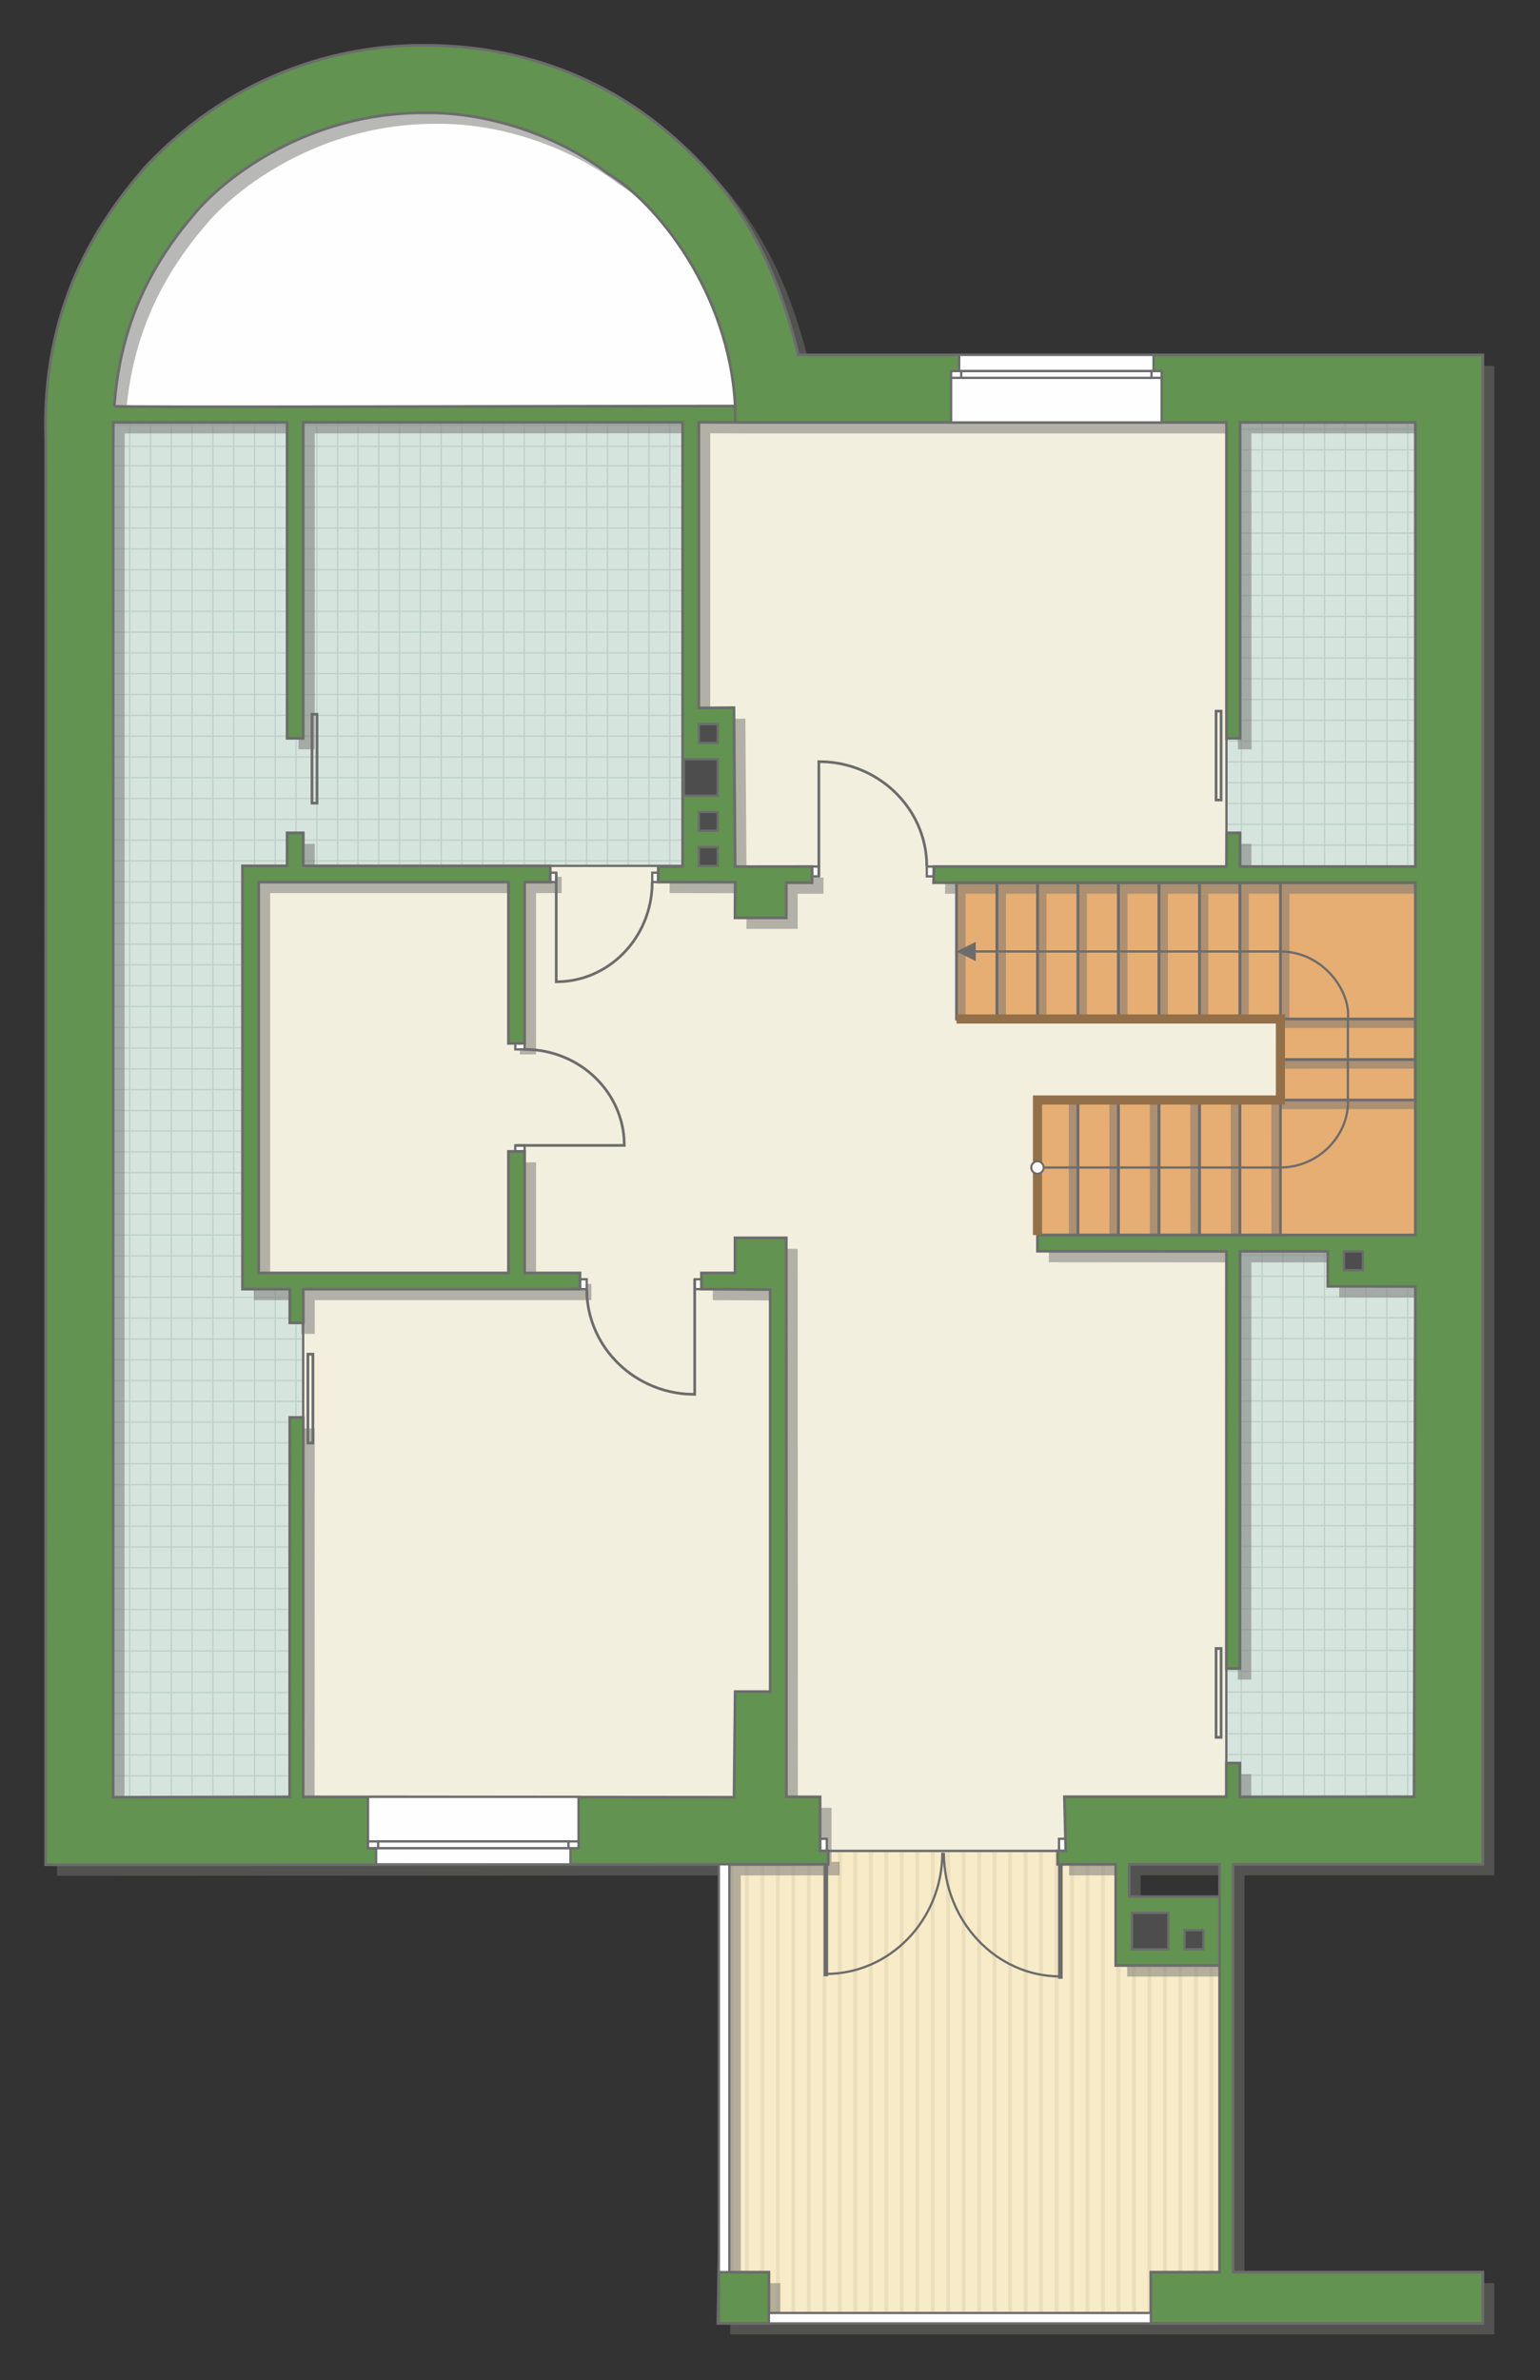
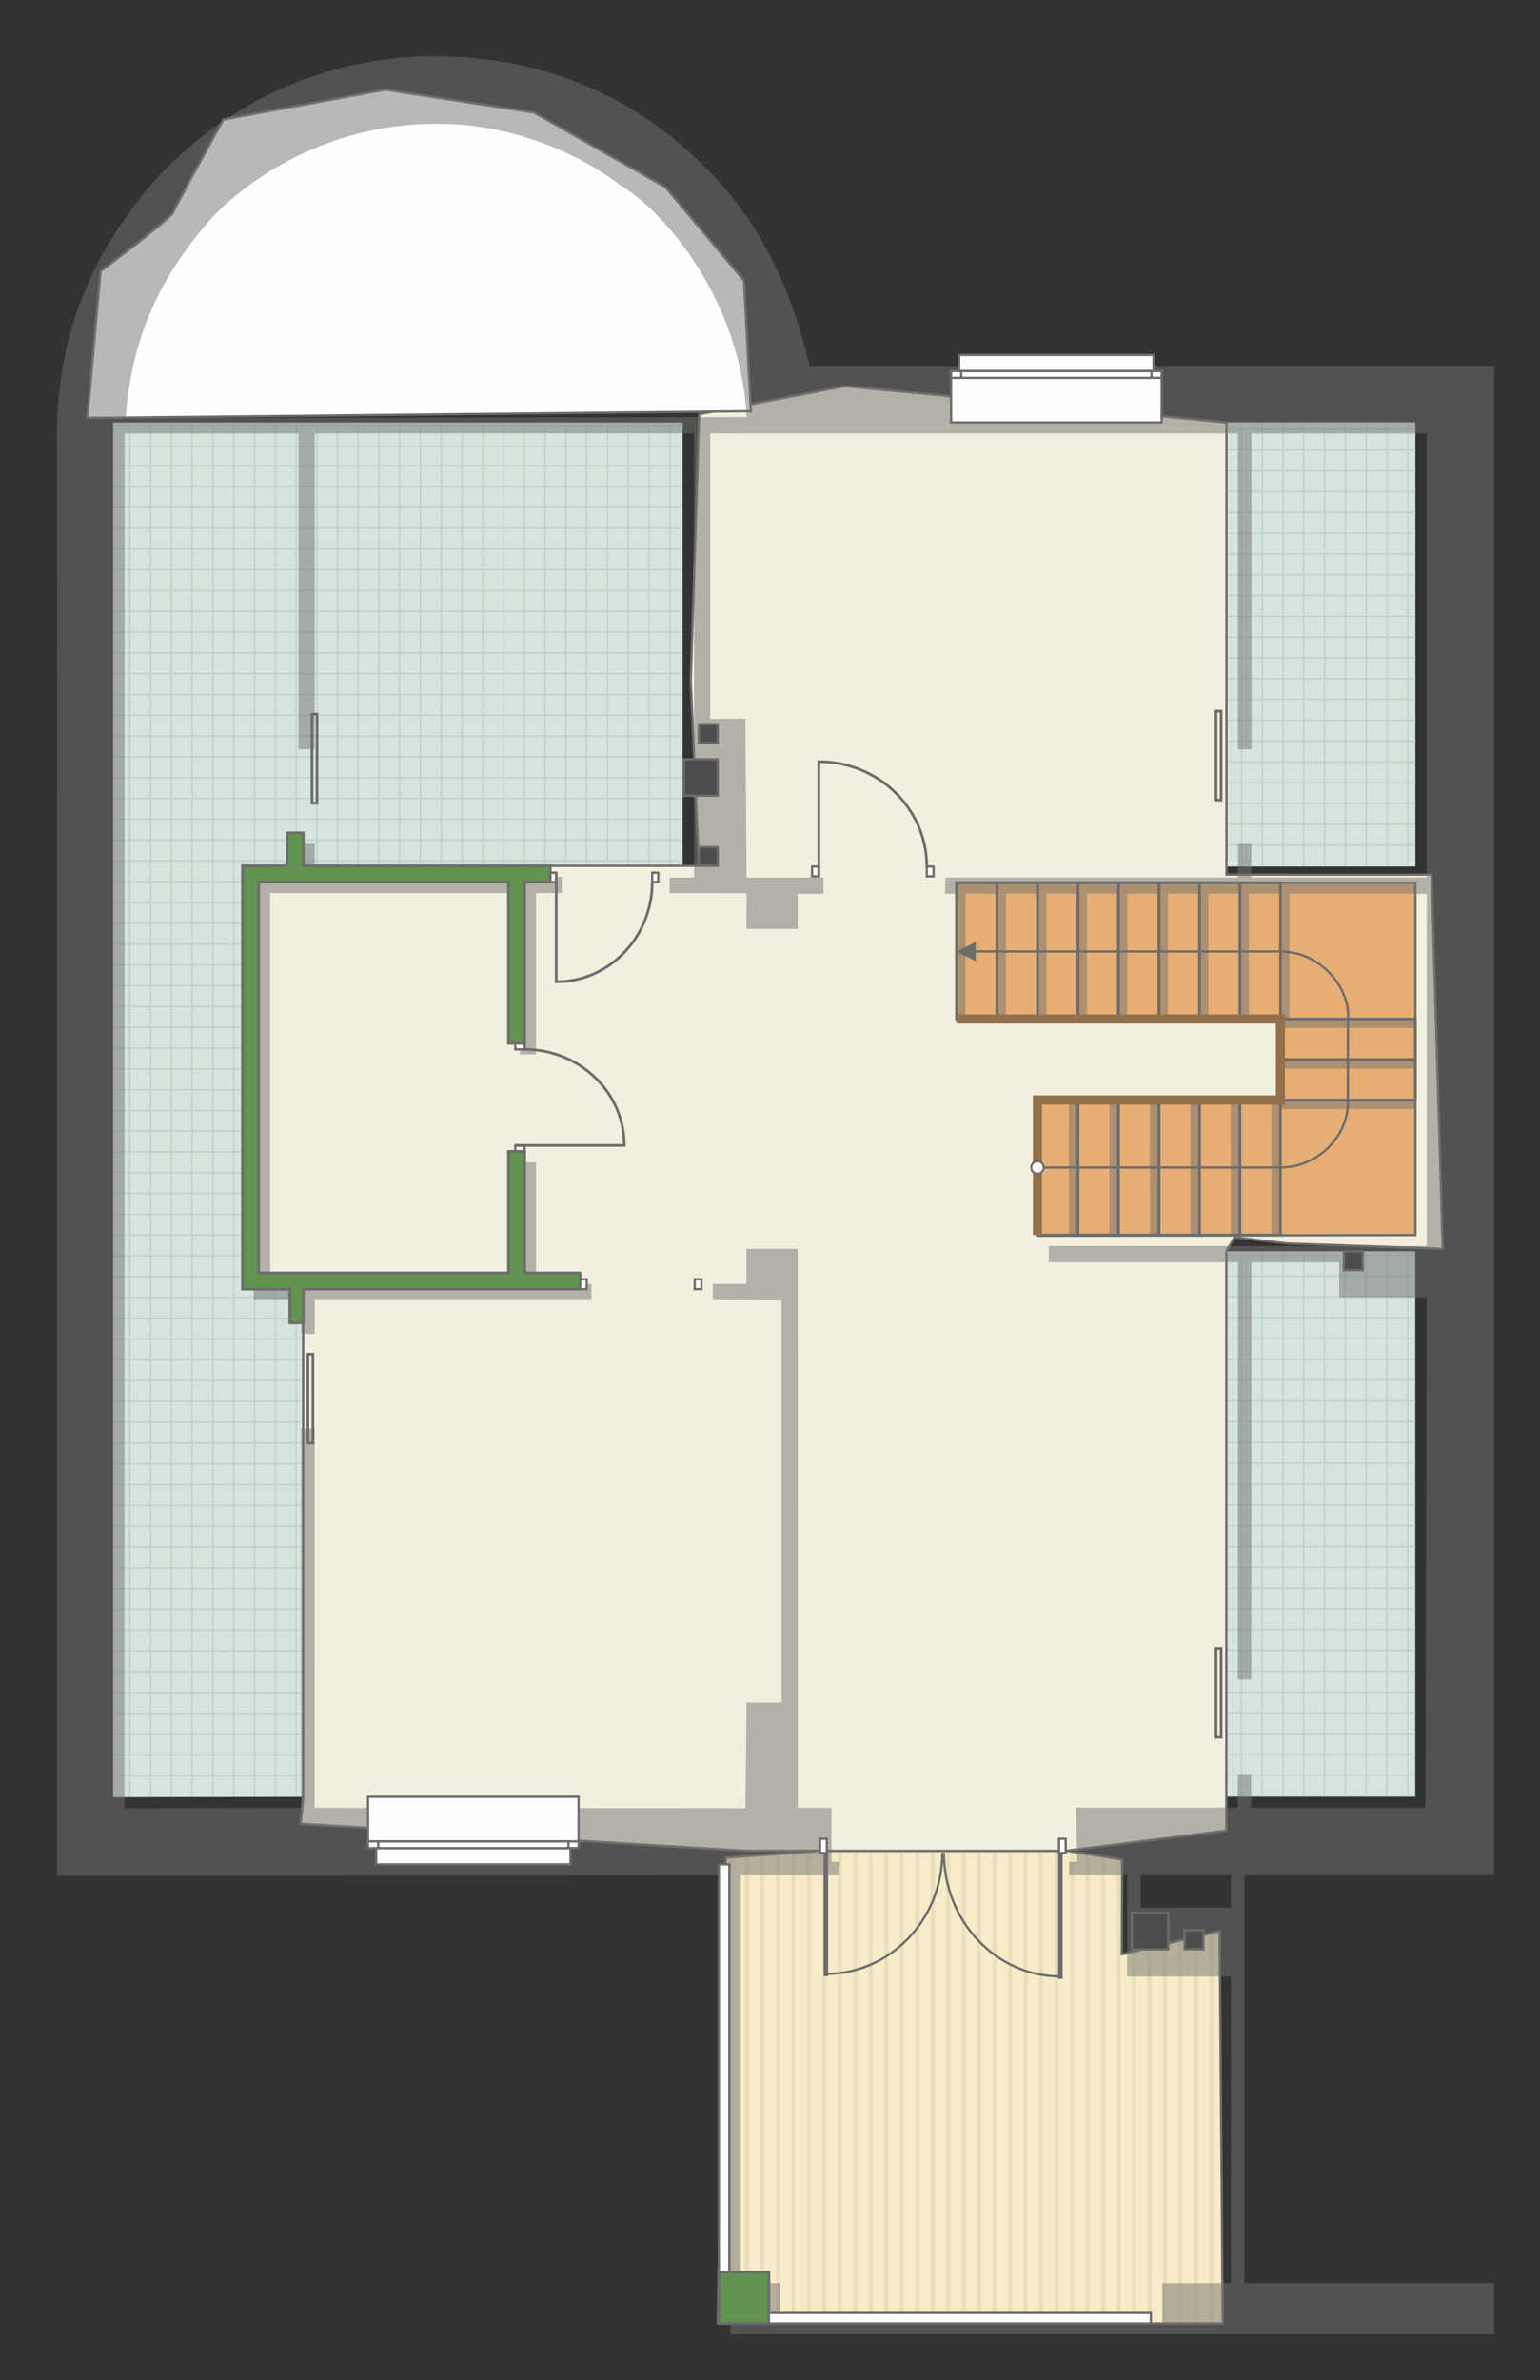
<svg xmlns="http://www.w3.org/2000/svg" xml:space="preserve" width="114.05mm" height="176.199mm" version="1.1" style="shape-rendering:geometricPrecision; text-rendering:geometricPrecision; image-rendering:optimizeQuality; fill-rule:evenodd; clip-rule:evenodd" viewBox="0 0 14228.41 21981.81">
  <rect x="0" y="0" width="14228.41" height="21981.81" fill="#333333" stroke="none" />
  <defs>
    <style type="text/css">
   
    .str4 {stroke:#6C6C6C;stroke-width:42.24;stroke-miterlimit:22.926}
    .str5 {stroke:#94704A;stroke-width:84.45;stroke-miterlimit:22.926}
    .str1 {stroke:#6C6C6C;stroke-width:21.07;stroke-miterlimit:22.926}
    .str2 {stroke:#6C6C6C;stroke-width:21.12;stroke-miterlimit:22.926}
    .str3 {stroke:#6C6C6C;stroke-width:24.95;stroke-miterlimit:22.926}
    .str0 {stroke:#BDD2C8;stroke-width:12.48;stroke-miterlimit:22.926}
    .fil1 {fill:none}
    .fil7 {fill:#FEFEFE}
    .fil0 {fill:#D6E4DE}
    .fil11 {fill:#4D4D4D}
    .fil10 {fill:#629351}
    .fil6 {fill:#E6AE73}
    .fil4 {fill:#EADEBC}
    .fil5 {fill:#F2EFDE}
    .fil3 {fill:#F8EBC7}
    .fil9 {fill:white}
    .fil2 {fill:white}
    .fil12 {fill:#6C6C6C;fill-rule:nonzero}
    .fil8 {fill:#727271;fill-opacity:0.502}
   
  </style>
    <clipPath id="id0">
      <path d="M2800.97 16594.86l-1755.83 3.39 0 -12696.92 5261.87 -0.26 0 4101.64 -4066.53 -6.24 0 3908.97 561.77 0 -1.27 4689.42z" />
    </clipPath>
    <clipPath id="id1">
      <path d="M13076.74 8002.71l-1745.08 0 0 -4102.86 1745.08 0 0 4102.86z" />
    </clipPath>
    <clipPath id="id2">
      <path d="M13075.49 16593.18l-1745.08 0 0 -5037.68 1745.08 0 0 5037.68z" />
    </clipPath>
    <clipPath id="id3">
      <path d="M6706.41 17155.58l870.61 -62.33 2282.93 0.04 507.74 80.32 -3.24 874.69 903.72 -214.31 29.27 3623.61 -4666.93 0 75.91 -4302.02z" />
    </clipPath>
  </defs>
  <g id="пол">
    <g id="_1883934460768">
      <polygon class="fil0" points="2800.97,16594.86 1045.14,16598.26 1045.14,3901.33 6307.01,3901.07 6307.01,8002.71 2240.47,7996.47 2240.47,11905.44 2802.25,11905.44 " />
      <g style="clip-path:url(#id0)">
        <g>
          <path id="_1" class="fil1 str0" d="M4652.04 17547.61l0 -15187.13m-192.1 15187.13l0 -15187.13m-192.1 15187.13l0 -15187.13m-192.1 15187.13l0 -15187.13m-192.1 15187.13l0 -15187.13m-192.1 15187.13l0 -15187.13m-192.1 15187.13l0 -15187.13m-192.1 15187.13l0 -15187.13m2881.38 15187.33l0 -15187.13m-192.1 15187.13l0 -15187.13m-192.1 15187.13l0 -15187.13m-192.1 15187.13l0 -15187.13m-192.1 15187.13l0 -15187.13m-192.1 15187.13l0 -15187.13m-192.1 15187.13l0 -15187.13m-192.1 15187.13l0 -15187.13m2881.48 15186.93l0 -15187.13m-192.1 15187.13l0 -15187.13m-192.1 15187.13l0 -15187.13m-192.1 15187.13l0 -15187.13m-192.1 15187.13l0 -15187.13m-192.1 15187.13l0 -15187.13m-192.1 15187.13l0 -15187.13m-192.1 15187.13l0 -15187.13m2881.38 15187.33l0 -15187.13m-192.1 15187.13l0 -15187.13m-192.1 15187.13l0 -15187.13m-192.1 15187.13l0 -15187.13m-192.1 15187.13l0 -15187.13m-192.1 15187.13l0 -15187.13m-192.1 15187.13l0 -15187.13m-192.1 15187.13l0 -15187.13" />
          <path class="fil1 str0" d="M11021.62 15055.08l-12618.94 0m12618.94 192.1l-12618.94 0m12618.94 192.1l-12618.94 0m12618.94 192.1l-12618.94 0m12618.94 192.1l-12618.94 0m12618.94 192.1l-12618.94 0m12618.94 192.1l-12618.94 0m12618.94 192.1l-12618.94 0m12619.1 -2881.38l-12618.94 0m12618.94 192.1l-12618.94 0m12618.94 192.1l-12618.94 0m12618.94 192.1l-12618.94 0m12618.94 192.1l-12618.94 0m12618.94 192.1l-12618.94 0m12618.94 192.1l-12618.94 0m12618.94 192.1l-12618.94 0m12618.78 -2881.48l-12618.94 0m12618.94 192.1l-12618.94 0m12618.94 192.1l-12618.94 0m12618.94 192.1l-12618.94 0m12618.94 192.1l-12618.94 0m12618.94 192.1l-12618.94 0m12618.94 192.1l-12618.94 0m12618.94 192.1l-12618.94 0m12619.1 -2881.38l-12618.94 0m12618.94 192.1l-12618.94 0m12618.94 192.1l-12618.94 0m12618.94 192.1l-12618.94 0m12618.94 192.1l-12618.94 0m12618.94 192.1l-12618.94 0m12618.94 192.1l-12618.94 0m12618.94 192.1l-12618.94 0" />
          <path class="fil1 str0" d="M10606.89 17547.81l0 -7716.42m-192.1 7716.42l0 -7716.42m-192.1 7716.42l0 -7716.42m-192.1 7716.42l0 -7716.42m-192.1 7716.42l0 -7716.42m-192.1 7716.42l0 -7716.42m-192.1 7716.42l0 -7716.42m-192.1 7716.42l0 -7716.42m1536.69 7716.52l0 -7716.42" />
          <path class="fil1 str0" d="M-1490.53 17629.45l0 -15122.02m-192.1 15122.02l0 -15122.02m-192.1 15122.02l0 -15122.02m-192.1 15122.02l0 -15122.02m-192.1 15122.02l0 -15122.02m-192.1 15122.02l0 -15122.02m-192.1 15122.02l0 -15122.02m-192.1 15122.02l0 -15122.02m2881.38 15122.22l0 -15122.02m-192.1 15122.02l0 -15122.02m-192.1 15122.02l0 -15122.02m-192.1 15122.02l0 -15122.02m-192.1 15122.02l0 -15122.02m-192.1 15122.02l0 -15122.02m-192.1 15122.02l0 -15122.02m-192.1 15122.02l0 -15122.02m2881.48 15121.82l0 -15122.02m-192.1 15122.02l0 -15122.02m-192.1 15122.02l0 -15122.02m-192.1 15122.02l0 -15122.02m-192.1 15122.02l0 -15122.02m-192.1 15122.02l0 -15122.02m-192.1 15122.02l0 -15122.02m-192.1 15122.02l0 -15122.02m2881.38 15122.22l0 -15122.02m-192.1 15122.02l0 -15122.02m-192.1 15122.02l0 -15122.02m-192.1 15122.02l0 -15122.02m-192.1 15122.02l0 -15122.02m-192.1 15122.02l0 -15122.02m-192.1 15122.02l0 -15122.02m-192.1 15122.02l0 -15122.02" />
          <path class="fil1 str0" d="M11047.57 8911.12l-12618.94 0m12618.94 192.1l-12618.94 0m12618.94 192.1l-12618.94 0m12618.94 192.1l-12618.94 0m12618.94 192.1l-12618.94 0m12618.94 192.1l-12618.94 0m12618.94 192.1l-12618.94 0m12618.94 192.1l-12618.94 0m12619.1 -2881.38l-12618.94 0m12618.94 192.1l-12618.94 0m12618.94 192.1l-12618.94 0m12618.94 192.1l-12618.94 0m12618.94 192.1l-12618.94 0m12618.94 192.1l-12618.94 0m12618.94 192.1l-12618.94 0m12618.94 192.1l-12618.94 0m12618.78 -2881.48l-12618.94 0m12618.94 192.1l-12618.94 0m12618.94 192.1l-12618.94 0m12618.94 192.1l-12618.94 0m12618.94 192.1l-12618.94 0m12618.94 192.1l-12618.94 0m12618.94 192.1l-12618.94 0m12618.94 192.1l-12618.94 0m12619.1 -2881.38l-12618.94 0m12618.94 192.1l-12618.94 0m12618.94 192.1l-12618.94 0m12618.94 192.1l-12618.94 0m12618.94 192.1l-12618.94 0m12618.94 192.1l-12618.94 0m12618.94 192.1l-12618.94 0m12618.94 192.1l-12618.94 0" />
          <path class="fil1 str0" d="M11047.57 2777.23l-12618.94 0m12618.94 192.1l-12618.94 0m12618.94 192.1l-12618.94 0m12618.94 192.1l-12618.94 0m12618.94 192.1l-12618.94 0m12618.94 192.1l-12618.94 0m12618.94 192.1l-12618.94 0m12618.94 192.1l-12618.94 0m12619.1 -2881.38l-12618.94 0m12618.94 192.1l-12618.94 0m12618.94 192.1l-12618.94 0m12618.94 192.1l-12618.94 0m12618.94 192.1l-12618.94 0m12618.94 192.1l-12618.94 0m12618.94 192.1l-12618.94 0m12618.94 192.1l-12618.94 0m12618.78 -2881.48l-12618.94 0m12618.94 192.1l-12618.94 0m12618.94 192.1l-12618.94 0m12618.94 192.1l-12618.94 0m12618.94 192.1l-12618.94 0m12618.94 192.1l-12618.94 0m12618.94 192.1l-12618.94 0m12618.94 192.1l-12618.94 0m12619.1 -2881.38l-12618.94 0m12618.94 192.1l-12618.94 0m12618.94 192.1l-12618.94 0m12618.94 192.1l-12618.94 0m12618.94 192.1l-12618.94 0m12618.94 192.1l-12618.94 0m12618.94 192.1l-12618.94 0m12618.94 192.1l-12618.94 0" />
        </g>
      </g>
      <polygon class="fil1" points="2800.97,16594.86 1045.14,16598.26 1045.14,3901.33 6307.01,3901.07 6307.01,8002.71 2240.47,7996.47 2240.47,11905.44 2802.25,11905.44 " />
      <polygon class="fil0" points="13076.74,8002.71 11331.66,8002.71 11331.66,3899.85 13076.74,3899.85 " />
      <g style="clip-path:url(#id1)">
        <g>
          <path id="_1_0" class="fil1 str0" d="M14923.21 8952.91l0 -7716.42m-192.1 7716.42l0 -7716.42m-192.1 7716.42l0 -7716.42m-192.1 7716.42l0 -7716.42m-192.1 7716.42l0 -7716.42m-192.1 7716.42l0 -7716.42m-192.1 7716.42l0 -7716.42m-192.1 7716.42l0 -7716.42m2881.38 7716.52l0 -7716.42m-192.1 7716.42l0 -7716.42m-192.1 7716.42l0 -7716.42m-192.1 7716.42l0 -7716.42m-192.1 7716.42l0 -7716.42m-192.1 7716.42l0 -7716.42m-192.1 7716.42l0 -7716.42m-192.1 7716.42l0 -7716.42m2881.48 7716.32l0 -7716.42m-192.1 7716.42l0 -7716.42m-192.1 7716.42l0 -7716.42m-192.1 7716.42l0 -7716.42m-192.1 7716.42l0 -7716.42m-192.1 7716.42l0 -7716.42m-192.1 7716.42l0 -7716.42m-192.1 7716.42l0 -7716.42m2881.38 7716.52l0 -7716.42m-192.1 7716.42l0 -7716.42m-192.1 7716.42l0 -7716.42m-192.1 7716.42l0 -7716.42m-192.1 7716.42l0 -7716.42m-192.1 7716.42l0 -7716.42m-192.1 7716.42l0 -7716.42m-192.1 7716.42l0 -7716.42" />
          <path class="fil1 str0" d="M21292.8 6460.28l-12618.94 0m12618.94 192.1l-12618.94 0m12618.94 192.1l-12618.94 0m12618.94 192.1l-12618.94 0m12618.94 192.1l-12618.94 0m12618.94 192.1l-12618.94 0m12618.94 192.1l-12618.94 0m12618.94 192.1l-12618.94 0m12619.1 -2881.38l-12618.94 0m12618.94 192.1l-12618.94 0m12618.94 192.1l-12618.94 0m12618.94 192.1l-12618.94 0m12618.94 192.1l-12618.94 0m12618.94 192.1l-12618.94 0m12618.94 192.1l-12618.94 0m12618.94 192.1l-12618.94 0m12618.78 -2881.48l-12618.94 0m12618.94 192.1l-12618.94 0m12618.94 192.1l-12618.94 0m12618.94 192.1l-12618.94 0m12618.94 192.1l-12618.94 0m12618.94 192.1l-12618.94 0m12618.94 192.1l-12618.94 0m12618.94 192.1l-12618.94 0m12619.1 -2881.38l-12618.94 0m12618.94 192.1l-12618.94 0m12618.94 192.1l-12618.94 0m12618.94 192.1l-12618.94 0m12618.94 192.1l-12618.94 0m12618.94 192.1l-12618.94 0m12618.94 192.1l-12618.94 0m12618.94 192.1l-12618.94 0" />
          <path class="fil1 str0" d="M20878.07 8953.01l0 -7716.42m-192.1 7716.42l0 -7716.42m-192.1 7716.42l0 -7716.42m-192.1 7716.42l0 -7716.42m-192.1 7716.42l0 -7716.42m-192.1 7716.42l0 -7716.42m-192.1 7716.42l0 -7716.42m-192.1 7716.42l0 -7716.42m1536.69 7716.52l0 -7716.42" />
          <path class="fil1 str0" d="M8780.65 9034.75l0 -7716.42m-192.1 7716.42l0 -7716.42m-192.1 7716.42l0 -7716.42m-192.1 7716.42l0 -7716.42m-192.1 7716.42l0 -7716.42m-192.1 7716.42l0 -7716.42m-192.1 7716.42l0 -7716.42m-192.1 7716.42l0 -7716.42m2881.38 7716.52l0 -7716.42m-192.1 7716.42l0 -7716.42m-192.1 7716.42l0 -7716.42m-192.1 7716.42l0 -7716.42m-192.1 7716.42l0 -7716.42m-192.1 7716.42l0 -7716.42m-192.1 7716.42l0 -7716.42m-192.1 7716.42l0 -7716.42m2881.48 7716.32l0 -7716.42m-192.1 7716.42l0 -7716.42m-192.1 7716.42l0 -7716.42m-192.1 7716.42l0 -7716.42m-192.1 7716.42l0 -7716.42m-192.1 7716.42l0 -7716.42m-192.1 7716.42l0 -7716.42m-192.1 7716.42l0 -7716.42m2881.38 7716.52l0 -7716.42m-192.1 7716.42l0 -7716.42m-192.1 7716.42l0 -7716.42m-192.1 7716.42l0 -7716.42m-192.1 7716.42l0 -7716.42m-192.1 7716.42l0 -7716.42m-192.1 7716.42l0 -7716.42m-192.1 7716.42l0 -7716.42" />
        </g>
      </g>
      <polygon class="fil1" points="13076.74,8002.71 11331.66,8002.71 11331.66,3899.85 13076.74,3899.85 " />
      <polygon class="fil0" points="13075.49,16593.18 11330.41,16593.18 11330.41,11555.5 13075.49,11555.5 " />
      <g style="clip-path:url(#id2)">
        <g>
          <path id="_1_1" class="fil1 str0" d="M14921.96 17543.38l0 -7716.42m-192.1 7716.42l0 -7716.42m-192.1 7716.42l0 -7716.42m-192.1 7716.42l0 -7716.42m-192.1 7716.42l0 -7716.42m-192.1 7716.42l0 -7716.42m-192.1 7716.42l0 -7716.42m-192.1 7716.42l0 -7716.42m2881.38 7716.52l0 -7716.42m-192.1 7716.42l0 -7716.42m-192.1 7716.42l0 -7716.42m-192.1 7716.42l0 -7716.42m-192.1 7716.42l0 -7716.42m-192.1 7716.42l0 -7716.42m-192.1 7716.42l0 -7716.42m-192.1 7716.42l0 -7716.42m2881.48 7716.32l0 -7716.42m-192.1 7716.42l0 -7716.42m-192.1 7716.42l0 -7716.42m-192.1 7716.42l0 -7716.42m-192.1 7716.42l0 -7716.42m-192.1 7716.42l0 -7716.42m-192.1 7716.42l0 -7716.42m-192.1 7716.42l0 -7716.42m2881.38 7716.52l0 -7716.42m-192.1 7716.42l0 -7716.42m-192.1 7716.42l0 -7716.42m-192.1 7716.42l0 -7716.42m-192.1 7716.42l0 -7716.42m-192.1 7716.42l0 -7716.42m-192.1 7716.42l0 -7716.42m-192.1 7716.42l0 -7716.42" />
          <path class="fil1 str0" d="M21291.55 15050.75l-12618.94 0m12618.94 192.1l-12618.94 0m12618.94 192.1l-12618.94 0m12618.94 192.1l-12618.94 0m12618.94 192.1l-12618.94 0m12618.94 192.1l-12618.94 0m12618.94 192.1l-12618.94 0m12618.94 192.1l-12618.94 0m12619.1 -2881.38l-12618.94 0m12618.94 192.1l-12618.94 0m12618.94 192.1l-12618.94 0m12618.94 192.1l-12618.94 0m12618.94 192.1l-12618.94 0m12618.94 192.1l-12618.94 0m12618.94 192.1l-12618.94 0m12618.94 192.1l-12618.94 0m12618.78 -2881.48l-12618.94 0m12618.94 192.1l-12618.94 0m12618.94 192.1l-12618.94 0m12618.94 192.1l-12618.94 0m12618.94 192.1l-12618.94 0m12618.94 192.1l-12618.94 0m12618.94 192.1l-12618.94 0m12618.94 192.1l-12618.94 0m12619.1 -2881.38l-12618.94 0m12618.94 192.1l-12618.94 0m12618.94 192.1l-12618.94 0m12618.94 192.1l-12618.94 0m12618.94 192.1l-12618.94 0m12618.94 192.1l-12618.94 0m12618.94 192.1l-12618.94 0m12618.94 192.1l-12618.94 0" />
          <path class="fil1 str0" d="M20876.82 17543.48l0 -7716.42m-192.1 7716.42l0 -7716.42m-192.1 7716.42l0 -7716.42m-192.1 7716.42l0 -7716.42m-192.1 7716.42l0 -7716.42m-192.1 7716.42l0 -7716.42m-192.1 7716.42l0 -7716.42m-192.1 7716.42l0 -7716.42m1536.69 7716.52l0 -7716.42" />
          <path class="fil1 str0" d="M8779.4 17625.22l0 -7716.42m-192.1 7716.42l0 -7716.42m-192.1 7716.42l0 -7716.42m-192.1 7716.42l0 -7716.42m-192.1 7716.42l0 -7716.42m-192.1 7716.42l0 -7716.42m-192.1 7716.42l0 -7716.42m-192.1 7716.42l0 -7716.42m2881.38 7716.52l0 -7716.42m-192.1 7716.42l0 -7716.42m-192.1 7716.42l0 -7716.42m-192.1 7716.42l0 -7716.42m-192.1 7716.42l0 -7716.42m-192.1 7716.42l0 -7716.42m-192.1 7716.42l0 -7716.42m-192.1 7716.42l0 -7716.42m2881.48 7716.32l0 -7716.42m-192.1 7716.42l0 -7716.42m-192.1 7716.42l0 -7716.42m-192.1 7716.42l0 -7716.42m-192.1 7716.42l0 -7716.42m-192.1 7716.42l0 -7716.42m-192.1 7716.42l0 -7716.42m-192.1 7716.42l0 -7716.42m2881.38 7716.52l0 -7716.42m-192.1 7716.42l0 -7716.42m-192.1 7716.42l0 -7716.42m-192.1 7716.42l0 -7716.42m-192.1 7716.42l0 -7716.42m-192.1 7716.42l0 -7716.42m-192.1 7716.42l0 -7716.42m-192.1 7716.42l0 -7716.42" />
        </g>
      </g>
-       <polygon class="fil1" points="13075.49,16593.18 11330.41,16593.18 11330.41,11555.5 13075.49,11555.5 " />
      <polygon class="fil2" points="6706.41,17155.58 7577.02,17093.25 9859.94,17093.29 10367.69,17173.6 10364.44,18048.29 11268.16,17833.98 11297.43,21457.6 6630.5,21457.6 " />
      <g style="clip-path:url(#id3)">
        <g>
          <g>
            <rect class="fil3" transform="matrix(4.67283E-13 7.762 50.716 -4.65695E-11 -1270.33 14432.4)" width="1164.47" height="287.69" />
            <rect class="fil4" transform="matrix(4.67283E-13 7.762 0.124 -1.14149E-13 -1270.33 14432.4)" width="1164.47" height="287.69" />
            <rect class="fil4" transform="matrix(4.67283E-13 7.762 0.124 -1.14149E-13 7312.23 14432.4)" width="1164.47" height="287.69" />
            <rect class="fil4" transform="matrix(4.67283E-13 7.762 0.124 -1.14149E-13 875.308 14432.4)" width="1164.47" height="287.69" />
            <rect class="fil4" transform="matrix(4.67283E-13 7.762 0.124 -1.14149E-13 9457.87 14432.4)" width="1164.47" height="287.69" />
            <rect class="fil4" transform="matrix(4.67283E-13 7.762 0.124 -1.14149E-13 3020.95 14432.4)" width="1164.47" height="287.69" />
            <rect class="fil4" transform="matrix(4.67283E-13 7.762 0.124 -1.14149E-13 11603.5 14432.4)" width="1164.47" height="287.69" />
            <rect class="fil4" transform="matrix(4.67283E-13 7.762 0.124 -1.14149E-13 5166.59 14432.4)" width="1164.47" height="287.69" />
            <rect class="fil4" transform="matrix(4.67283E-13 7.762 0.124 -1.14149E-13 -841.203 14432.4)" width="1164.47" height="287.69" />
            <rect class="fil4" transform="matrix(4.67283E-13 7.762 0.124 -1.14149E-13 7741.35 14432.4)" width="1164.47" height="287.69" />
            <rect class="fil4" transform="matrix(4.67283E-13 7.762 0.124 -1.14149E-13 1304.44 14432.4)" width="1164.47" height="287.69" />
            <rect class="fil4" transform="matrix(4.67283E-13 7.762 0.124 -1.14149E-13 9886.99 14432.4)" width="1164.47" height="287.69" />
            <rect class="fil4" transform="matrix(4.67283E-13 7.762 0.124 -1.14149E-13 3450.08 14432.4)" width="1164.47" height="287.69" />
            <rect class="fil4" transform="matrix(4.67283E-13 7.762 0.124 -1.14149E-13 12032.6 14432.4)" width="1164.47" height="287.69" />
            <rect class="fil4" transform="matrix(4.67283E-13 7.762 0.124 -1.14149E-13 5595.71 14432.4)" width="1164.47" height="287.69" />
            <rect class="fil4" transform="matrix(4.67283E-13 7.762 0.124 -1.14149E-13 -412.075 14432.4)" width="1164.47" height="287.69" />
            <rect class="fil4" transform="matrix(4.67283E-13 7.762 0.124 -1.14149E-13 8170.48 14432.4)" width="1164.47" height="287.69" />
            <rect class="fil4" transform="matrix(4.67283E-13 7.762 0.124 -1.14149E-13 1733.56 14432.4)" width="1164.47" height="287.69" />
            <rect class="fil4" transform="matrix(4.67283E-13 7.762 0.124 -1.14149E-13 10316.1 14432.4)" width="1164.47" height="287.69" />
            <rect class="fil4" transform="matrix(4.67283E-13 7.762 0.124 -1.14149E-13 3879.2 14432.4)" width="1164.47" height="287.69" />
            <rect class="fil4" transform="matrix(4.67283E-13 7.762 0.124 -1.14149E-13 12461.8 14432.4)" width="1164.47" height="287.69" />
            <rect class="fil4" transform="matrix(4.67283E-13 7.762 0.124 -1.14149E-13 6024.84 14432.4)" width="1164.47" height="287.69" />
            <rect class="fil4" transform="matrix(4.67283E-13 7.762 0.124 -1.14149E-13 17.052 14432.4)" width="1164.47" height="287.69" />
            <rect class="fil4" transform="matrix(4.67283E-13 7.762 0.124 -1.14149E-13 8599.61 14432.4)" width="1164.47" height="287.69" />
            <rect class="fil4" transform="matrix(4.67283E-13 7.762 0.124 -1.14149E-13 2162.69 14432.4)" width="1164.47" height="287.69" />
            <rect class="fil4" transform="matrix(4.67283E-13 7.762 0.124 -1.14149E-13 10745.2 14432.4)" width="1164.47" height="287.69" />
            <rect class="fil4" transform="matrix(4.67283E-13 7.762 0.124 -1.14149E-13 4308.33 14432.4)" width="1164.47" height="287.69" />
            <rect class="fil4" transform="matrix(4.67283E-13 7.762 0.124 -1.14149E-13 12890.9 14432.4)" width="1164.47" height="287.69" />
            <rect class="fil4" transform="matrix(4.67283E-13 7.762 0.124 -1.14149E-13 6453.97 14432.4)" width="1164.47" height="287.69" />
            <rect class="fil4" transform="matrix(4.67283E-13 7.762 0.124 -1.14149E-13 446.18 14432.4)" width="1164.47" height="287.69" />
            <rect class="fil4" transform="matrix(4.67283E-13 7.762 0.124 -1.14149E-13 9028.74 14432.4)" width="1164.47" height="287.69" />
            <rect class="fil4" transform="matrix(4.67283E-13 7.762 0.124 -1.14149E-13 2591.82 14432.4)" width="1164.47" height="287.69" />
            <rect class="fil4" transform="matrix(4.67283E-13 7.762 0.124 -1.14149E-13 11174.4 14432.4)" width="1164.47" height="287.69" />
            <rect class="fil4" transform="matrix(4.67283E-13 7.762 0.124 -1.14149E-13 4737.46 14432.4)" width="1164.47" height="287.69" />
            <rect class="fil4" transform="matrix(4.67283E-13 7.762 0.124 -1.14149E-13 6883.1 14432.4)" width="1164.47" height="287.69" />
            <rect class="fil4" transform="matrix(4.67283E-13 7.762 0.124 -1.14149E-13 -1127.29 14432.4)" width="1164.47" height="287.69" />
            <rect class="fil4" transform="matrix(4.67283E-13 7.762 0.124 -1.14149E-13 7455.27 14432.4)" width="1164.47" height="287.69" />
            <rect class="fil4" transform="matrix(4.67283E-13 7.762 0.124 -1.14149E-13 1018.35 14432.4)" width="1164.47" height="287.69" />
            <rect class="fil4" transform="matrix(4.67283E-13 7.762 0.124 -1.14149E-13 9600.91 14432.4)" width="1164.47" height="287.69" />
            <rect class="fil4" transform="matrix(4.67283E-13 7.762 0.124 -1.14149E-13 3163.99 14432.4)" width="1164.47" height="287.69" />
            <rect class="fil4" transform="matrix(4.67283E-13 7.762 0.124 -1.14149E-13 11746.5 14432.4)" width="1164.47" height="287.69" />
            <rect class="fil4" transform="matrix(4.67283E-13 7.762 0.124 -1.14149E-13 5309.63 14432.4)" width="1164.47" height="287.69" />
            <rect class="fil4" transform="matrix(4.67283E-13 7.762 0.124 -1.14149E-13 -698.161 14432.4)" width="1164.47" height="287.69" />
            <rect class="fil4" transform="matrix(4.67283E-13 7.762 0.124 -1.14149E-13 7884.4 14432.4)" width="1164.47" height="287.69" />
            <rect class="fil4" transform="matrix(4.67283E-13 7.762 0.124 -1.14149E-13 1447.48 14432.4)" width="1164.47" height="287.69" />
            <rect class="fil4" transform="matrix(4.67283E-13 7.762 0.124 -1.14149E-13 10030 14432.4)" width="1164.47" height="287.69" />
            <rect class="fil4" transform="matrix(4.67283E-13 7.762 0.124 -1.14149E-13 3593.12 14432.4)" width="1164.47" height="287.69" />
            <rect class="fil4" transform="matrix(4.67283E-13 7.762 0.124 -1.14149E-13 12175.7 14432.4)" width="1164.47" height="287.69" />
            <rect class="fil4" transform="matrix(4.67283E-13 7.762 0.124 -1.14149E-13 5738.76 14432.4)" width="1164.47" height="287.69" />
            <rect class="fil4" transform="matrix(4.67283E-13 7.762 0.124 -1.14149E-13 -269.033 14432.4)" width="1164.47" height="287.69" />
            <rect class="fil4" transform="matrix(4.67283E-13 7.762 0.124 -1.14149E-13 8313.52 14432.4)" width="1164.47" height="287.69" />
            <rect class="fil4" transform="matrix(4.67283E-13 7.762 0.124 -1.14149E-13 1876.61 14432.4)" width="1164.47" height="287.69" />
            <rect class="fil4" transform="matrix(4.67283E-13 7.762 0.124 -1.14149E-13 10459.2 14432.4)" width="1164.47" height="287.69" />
            <rect class="fil4" transform="matrix(4.67283E-13 7.762 0.124 -1.14149E-13 4022.25 14432.4)" width="1164.47" height="287.69" />
            <rect class="fil4" transform="matrix(4.67283E-13 7.762 0.124 -1.14149E-13 12604.8 14432.4)" width="1164.47" height="287.69" />
            <rect class="fil4" transform="matrix(4.67283E-13 7.762 0.124 -1.14149E-13 6167.89 14432.4)" width="1164.47" height="287.69" />
            <rect class="fil4" transform="matrix(4.67283E-13 7.762 0.124 -1.14149E-13 160.095 14432.4)" width="1164.47" height="287.69" />
            <rect class="fil4" transform="matrix(4.67283E-13 7.762 0.124 -1.14149E-13 8742.65 14432.4)" width="1164.47" height="287.69" />
            <rect class="fil4" transform="matrix(4.67283E-13 7.762 0.124 -1.14149E-13 2305.73 14432.4)" width="1164.47" height="287.69" />
            <rect class="fil4" transform="matrix(4.67283E-13 7.762 0.124 -1.14149E-13 10888.3 14432.4)" width="1164.47" height="287.69" />
            <rect class="fil4" transform="matrix(4.67283E-13 7.762 0.124 -1.14149E-13 4451.37 14432.4)" width="1164.47" height="287.69" />
            <rect class="fil4" transform="matrix(4.67283E-13 7.762 0.124 -1.14149E-13 13033.9 14432.4)" width="1164.47" height="287.69" />
            <rect class="fil4" transform="matrix(4.67283E-13 7.762 0.124 -1.14149E-13 6597.01 14432.4)" width="1164.47" height="287.69" />
            <rect class="fil4" transform="matrix(4.67283E-13 7.762 0.124 -1.14149E-13 589.223 14432.4)" width="1164.47" height="287.69" />
            <rect class="fil4" transform="matrix(4.67283E-13 7.762 0.124 -1.14149E-13 9171.78 14432.4)" width="1164.47" height="287.69" />
            <rect class="fil4" transform="matrix(4.67283E-13 7.762 0.124 -1.14149E-13 2734.86 14432.4)" width="1164.47" height="287.69" />
-             <rect class="fil4" transform="matrix(4.67283E-13 7.762 0.124 -1.14149E-13 11317.4 14432.4)" width="1164.47" height="287.69" />
            <rect class="fil4" transform="matrix(4.67283E-13 7.762 0.124 -1.14149E-13 4880.5 14432.4)" width="1164.47" height="287.69" />
            <rect class="fil4" transform="matrix(4.67283E-13 7.762 0.124 -1.14149E-13 7026.14 14432.4)" width="1164.47" height="287.69" />
            <rect class="fil4" transform="matrix(4.67283E-13 7.762 0.124 -1.14149E-13 -984.246 14432.4)" width="1164.47" height="287.69" />
            <rect class="fil4" transform="matrix(4.67283E-13 7.762 0.124 -1.14149E-13 7598.31 14432.4)" width="1164.47" height="287.69" />
            <rect class="fil4" transform="matrix(4.67283E-13 7.762 0.124 -1.14149E-13 1161.39 14432.4)" width="1164.47" height="287.69" />
            <rect class="fil4" transform="matrix(4.67283E-13 7.762 0.124 -1.14149E-13 9743.95 14432.4)" width="1164.47" height="287.69" />
            <rect class="fil4" transform="matrix(4.67283E-13 7.762 0.124 -1.14149E-13 3307.03 14432.4)" width="1164.47" height="287.69" />
            <rect class="fil4" transform="matrix(4.67283E-13 7.762 0.124 -1.14149E-13 11889.6 14432.4)" width="1164.47" height="287.69" />
            <rect class="fil4" transform="matrix(4.67283E-13 7.762 0.124 -1.14149E-13 5452.67 14432.4)" width="1164.47" height="287.69" />
            <rect class="fil4" transform="matrix(4.67283E-13 7.762 0.124 -1.14149E-13 -555.118 14432.4)" width="1164.47" height="287.69" />
            <rect class="fil4" transform="matrix(4.67283E-13 7.762 0.124 -1.14149E-13 8027.44 14432.4)" width="1164.47" height="287.69" />
            <rect class="fil4" transform="matrix(4.67283E-13 7.762 0.124 -1.14149E-13 1590.52 14432.4)" width="1164.47" height="287.69" />
            <rect class="fil4" transform="matrix(4.67283E-13 7.762 0.124 -1.14149E-13 10173.1 14432.4)" width="1164.47" height="287.69" />
            <rect class="fil4" transform="matrix(4.67283E-13 7.762 0.124 -1.14149E-13 3736.16 14432.4)" width="1164.47" height="287.69" />
            <rect class="fil4" transform="matrix(4.67283E-13 7.762 0.124 -1.14149E-13 12318.7 14432.4)" width="1164.47" height="287.69" />
            <rect class="fil4" transform="matrix(4.67283E-13 7.762 0.124 -1.14149E-13 5881.8 14432.4)" width="1164.47" height="287.69" />
            <rect class="fil4" transform="matrix(4.67283E-13 7.762 0.124 -1.14149E-13 -125.99 14432.4)" width="1164.47" height="287.69" />
            <rect class="fil4" transform="matrix(4.67283E-13 7.762 0.124 -1.14149E-13 8456.57 14432.4)" width="1164.47" height="287.69" />
            <rect class="fil4" transform="matrix(4.67283E-13 7.762 0.124 -1.14149E-13 2019.65 14432.4)" width="1164.47" height="287.69" />
            <rect class="fil4" transform="matrix(4.67283E-13 7.762 0.124 -1.14149E-13 10602.2 14432.4)" width="1164.47" height="287.69" />
            <rect class="fil4" transform="matrix(4.67283E-13 7.762 0.124 -1.14149E-13 4165.29 14432.4)" width="1164.47" height="287.69" />
            <rect class="fil4" transform="matrix(4.67283E-13 7.762 0.124 -1.14149E-13 12747.8 14432.4)" width="1164.47" height="287.69" />
            <rect class="fil4" transform="matrix(4.67283E-13 7.762 0.124 -1.14149E-13 6310.93 14432.4)" width="1164.47" height="287.69" />
            <rect class="fil4" transform="matrix(4.67283E-13 7.762 0.124 -1.14149E-13 303.138 14432.4)" width="1164.47" height="287.69" />
            <rect class="fil4" transform="matrix(4.67283E-13 7.762 0.124 -1.14149E-13 8885.7 14432.4)" width="1164.47" height="287.69" />
            <rect class="fil4" transform="matrix(4.67283E-13 7.762 0.124 -1.14149E-13 2448.78 14432.4)" width="1164.47" height="287.69" />
            <rect class="fil4" transform="matrix(4.67283E-13 7.762 0.124 -1.14149E-13 11031.3 14432.4)" width="1164.47" height="287.69" />
            <rect class="fil4" transform="matrix(4.67283E-13 7.762 0.124 -1.14149E-13 4594.42 14432.4)" width="1164.47" height="287.69" />
            <rect class="fil4" transform="matrix(4.67283E-13 7.762 0.124 -1.14149E-13 13177 14432.4)" width="1164.47" height="287.69" />
            <rect class="fil4" transform="matrix(4.67283E-13 7.762 0.124 -1.14149E-13 6740.06 14432.4)" width="1164.47" height="287.69" />
            <rect class="fil4" transform="matrix(4.67283E-13 7.762 0.124 -1.14149E-13 732.266 14432.4)" width="1164.47" height="287.69" />
            <rect class="fil4" transform="matrix(4.67283E-13 7.762 0.124 -1.14149E-13 9314.82 14432.4)" width="1164.47" height="287.69" />
            <rect class="fil4" transform="matrix(4.67283E-13 7.762 0.124 -1.14149E-13 2877.91 14432.4)" width="1164.47" height="287.69" />
            <rect class="fil4" transform="matrix(4.67283E-13 7.762 0.124 -1.14149E-13 11460.5 14432.4)" width="1164.47" height="287.69" />
            <rect class="fil4" transform="matrix(4.67283E-13 7.762 0.124 -1.14149E-13 5023.54 14432.4)" width="1164.47" height="287.69" />
            <rect class="fil4" transform="matrix(4.67283E-13 7.762 0.124 -1.14149E-13 7169.18 14432.4)" width="1164.47" height="287.69" />
          </g>
        </g>
      </g>
      <polygon class="fil1 str1" points="6706.41,17155.58 7577.02,17093.25 9859.94,17093.29 10367.69,17173.6 10364.44,18048.29 11268.16,17833.98 11297.43,21457.6 6630.5,21457.6 " />
      <polygon class="fil5 str2" points="7803.52,3565.99 11331.66,3901.09 11331.66,8077.52 13226.95,8077.52 13329.92,11532.68 11894.68,11484.06 11405.17,11427.21 11330.41,11556.75 11330.41,16906.06 9846.48,17093.3 6887.34,17093.3 2778.67,16843.87 2801,16594.49 2801,11830.65 2315.33,11830.65 2315.33,8086.61 3821.06,7996.47 6456.59,7996.47 6381.8,6283.88 6459.83,3825.16 " />
      <polygon class="fil6 str2" points="8837.3,8152.34 13076.99,8152.34 13076.99,11405.92 9585.46,11412.65 9585.46,10158.97 11830.18,10158.97 11830.05,9410.69 8837.3,9410.69 " />
-       <path class="fil7 str1" d="M806.66 3859.24l6130.86 -62.08 -63.63 -1206.14 -725.2 -861.89 -1214.25 -690.29 -1376.3 -210.87 -1493.57 275.22c0,0 -442.5,796.34 -461.87,854.43 -19.37,58.09 -673.22,546.75 -673.22,546.75l-82.21 1034.55 -40.61 320.31z" />
+       <path class="fil7 str1" d="M806.66 3859.24l6130.86 -62.08 -63.63 -1206.14 -725.2 -861.89 -1214.25 -690.29 -1376.3 -210.87 -1493.57 275.22c0,0 -442.5,796.34 -461.87,854.43 -19.37,58.09 -673.22,546.75 -673.22,546.75z" />
    </g>
  </g>
  <g id="тень">
    <g id="_1920472886832">
      <g>
        <path class="fil8" d="M527.08 17323.46l7230.32 -3.9 0 -124.63 -74.85 0 0 -498.77 -311.14 0 0.12 -972.22 -1.37 -4190.53 -473.82 0 0 324.11 -310.02 0 0 149.58 635.5 3.74 0 3713.09 -324.11 0 -10.49 975.99 -3980.69 -3.77 1 -3504.37 -124.76 -0.12 -0.87 3504.5 -1631.23 3.77 0.81 -12488.42 0.94 -208.5 1605.78 -0.26 0 2917.58 149.58 0 0 -2917.92 3504.76 -0.74 0 4102.71 -225.56 0 0 143.39 710.94 1.11 -1.58 329.34 473.82 0 0 -324.21 238.53 0 0 -149.63 -711.11 0.82 -10.89 -1468.06 -324.58 2.63 0 -2638.13 335.84 1.12 0 -150.88c0,0 -125.57,0.09 -335.04,0.12 -1231.74,0.24 -5402.23,13.44 -5401.34,1.12 49.6,-684.48 289.02,-1253.56 743.91,-1780.65 276.9,-334.06 1050.79,-929.93 2113.23,-928.77 646.11,-11.2 1290.32,244.58 1700.42,558.41 443.78,261.85 1126.59,1096.07 1178.83,2149.76l0 150.88 4539.23 0 0 2917.56 125.88 0 -1.12 -2917.56 1620.33 0 0.25 4101.61 -1620.57 0 0 -311.18 -123.76 -0.02 -1 311.2 -2700.83 0 -5.49 149.63 4451.65 0 0 3253.58 -3491.53 0 -0.25 149.58 1746.45 1.25 -0.87 3853.06 124.63 0.12 1 -3853.19 811.29 0 0 322.99 809.29 1.25 -12.31 4712.19 -1609.51 1.31 0.12 -311.76 -124.76 0 -0.12 310.45 -1496.03 0 12.1 500.12 -74.77 -0.04 0 124.63 536.7 0 0 934.17 959.74 0 0 -636.13 -835.11 0 0 -298.04 835.11 0 0 3765.88 -635.38 0 0 473.82 3067.61 0 0 -473.82 -2307.6 0 0 -3765.88 2307.6 0 0 -13940.28c-2108.28,0 -4216.58,0 -6324.86,0 -247.73,-1026.69 -663.11,-1628.98 -1324.75,-2152.68 -564.88,-436.98 -1288.38,-708.5 -2137.6,-706.38 -490.28,-2.21 -1610.49,101.45 -2574.56,1128.85 -429.66,498.2 -962.55,1276.96 -915.79,2534.81l-1.28 13139.58z" />
        <polygon class="fil8" points="7209.72,21085.44 7209.72,21559.26 6747.26,21559.26 6747.26,21085.44 " />
        <polygon class="fil8" points="2346,8098.13 2758.2,8098.13 2758.2,7793.19 2907.78,7793.19 2907.78,8098.13 5189.31,8098.13 5189.31,8247.77 4952.65,8247.77 4952.65,9737.66 4803.06,9737.66 4803.06,8247.77 2495.71,8247.77 2495.71,11857.52 4803.06,11857.52 4803.06,10735.2 4952.65,10735.2 4952.65,11857.52 5464.02,11857.52 5464.02,12007.1 2907.78,12007.1 2907.78,12318.86 2783.02,12318.86 2783.15,12007.1 2346,12007.1 " />
        <polygon class="fil8" points="6747.26,21085.44 6747.26,17319.55 6844.13,17319.55 6844.13,21085.44 " />
        <polygon class="fil8" points="10738.31,21559.26 7209.72,21559.26 7209.72,21462.39 10738.31,21462.39 " />
      </g>
      <g>
        <polygon class="fil8" points="8837.97,9410.69 8837.3,8254 8921.11,8254 8921.02,9410.69 " />
        <polygon class="fil8" points="9211.44,9410.69 9210.77,8254 9294.58,8254 9294.49,9410.69 " />
        <polygon class="fil8" points="9585.46,9410.69 9584.78,8254 9668.59,8254 9668.51,9410.69 " />
        <polygon class="fil8" points="9958.93,9410.69 9958.25,8254 10042.06,8254 10041.98,9410.69 " />
        <polygon class="fil8" points="10333.74,9410.69 10333.07,8254 10416.88,8254 10416.79,9410.69 " />
        <polygon class="fil8" points="10707.21,9410.69 10706.54,8254 10790.35,8254 10790.26,9410.69 " />
        <polygon class="fil8" points="11081.23,9410.69 11080.55,8254 11164.36,8254 11164.28,9410.69 " />
        <polygon class="fil8" points="11454.7,9410.69 11454.02,8254 11537.83,8254 11537.74,9410.69 " />
        <polygon class="fil8" points="11830.2,9410.69 11829.52,8254 11913.33,8254 11913.25,9410.69 " />
        <polygon class="fil8" points="9875.65,11405.92 9874.98,10158.97 9958.79,10158.97 9958.7,11405.92 " />
        <polygon class="fil8" points="10250.47,11405.92 10249.79,10158.97 10333.6,10158.97 10333.52,11405.92 " />
        <polygon class="fil8" points="10623.94,11405.92 10623.26,10158.97 10707.07,10158.97 10706.99,11405.92 " />
        <polygon class="fil8" points="10997.95,11405.92 10997.28,10158.97 11081.09,10158.97 11081,11405.92 " />
        <polygon class="fil8" points="11371.42,11405.92 11370.75,10158.97 11454.56,10158.97 11454.47,11405.92 " />
        <polygon class="fil8" points="11746.92,11405.92 11746.25,10158.97 11830.06,10158.97 11829.97,11405.92 " />
        <polygon class="fil8" points="13076.99,10242.71 11830.05,10243.38 11830.05,10159.57 13076.99,10159.66 " />
        <polygon class="fil8" points="13076.99,9869.24 11830.05,9869.91 11830.05,9786.1 13076.99,9786.19 " />
        <polygon class="fil8" points="13076.99,9493.74 11830.05,9494.41 11830.05,9410.6 13076.99,9410.69 " />
      </g>
    </g>
  </g>
  <g id="двери">
    <g id="_1920398971264">
      <g>
        <polygon class="fil7 str1" points="7565.53,8002.71 7565.53,8093.59 7503.16,8093.59 7503.16,8002.71 " />
        <polyline class="fil1 str3" points="7565.53,8093.59 7565.53,7033.77 7642.3,7036.6 7687.85,7040.98 7728.71,7046.68 7755.23,7051.27 7791.48,7058.73 7826.13,7067.18 7848.3,7073.27 7879.81,7082.85 7915.01,7094.92 7952.68,7109.47 7994.18,7127.56 8029.92,7144.98 8068.24,7165.66 8092.77,7180.05 8121.66,7198.25 8162.58,7226.47 8192.69,7249.25 8220.87,7272.25 8255.94,7303.4 8290.86,7337.6 8331.76,7382.36 8364.28,7422.3 8386.06,7451.66 8414.36,7493.62 8431.33,7521.31 8456.02,7565.75 8477.64,7610.02 8496.97,7655.38 8514.12,7702.37 8529.66,7753.53 8540.53,7797.45 8548.98,7840.1 8556.32,7890.32 8560.96,7940.87 8562.96,8002.71 " />
        <polygon class="fil7 str1" points="8562.96,8093.59 8625.34,8093.59 8625.34,8002.71 8562.96,8002.71 " />
      </g>
      <g>
        <polygon class="fil7 str1" points="5139.23,8146.1 5139.23,8059.72 5083.78,8059.72 5083.78,8146.1 " />
        <polyline class="fil1 str3" points="5139.23,8059.72 5139.23,9067.02 5207.47,9064.33 5247.98,9060.16 5284.3,9054.75 5307.88,9050.38 5340.11,9043.29 5370.91,9035.26 5390.61,9029.48 5418.65,9020.38 5449.92,9008.9 5483.42,8995.06 5520.32,8977.87 5552.08,8961.32 5586.16,8941.67 5607.96,8928 5633.66,8910.69 5670.03,8883.87 5696.79,8862.22 5721.85,8840.35 5753.03,8810.75 5784.07,8778.25 5820.45,8735.7 5849.35,8697.75 5868.71,8669.84 5893.88,8629.97 5908.97,8603.64 5930.92,8561.4 5950.13,8519.33 5967.31,8476.22 5982.57,8431.56 5996.39,8382.93 6006.06,8341.2 6013.56,8300.65 6020.09,8252.92 6024.22,8204.89 6025.99,8146.1 " />
        <polygon class="fil7 str1" points="6025.99,8059.72 6081.45,8059.72 6081.45,8146.1 6025.99,8146.1 " />
      </g>
      <g>
        <polygon class="fil7 str1" points="4847.12,10578.09 4760.74,10578.09 4760.74,10633.54 4847.12,10633.54 " />
        <polyline class="fil1 str3" points="4760.74,10578.09 5768.04,10578.09 5765.34,10509.85 5761.18,10469.34 5755.76,10433.02 5751.39,10409.44 5744.31,10377.21 5736.27,10346.4 5730.5,10326.71 5721.39,10298.67 5709.91,10267.4 5696.08,10233.9 5678.89,10197 5662.33,10165.23 5642.68,10131.16 5629.01,10109.36 5611.71,10083.66 5584.88,10047.29 5563.24,10020.53 5541.37,9995.47 5511.76,9964.29 5479.26,9933.25 5436.71,9896.87 5398.76,9867.97 5370.85,9848.6 5330.98,9823.44 5304.66,9808.35 5262.41,9786.4 5220.35,9767.19 5177.23,9750.01 5132.57,9734.75 5083.94,9720.93 5042.21,9711.26 5001.66,9703.76 4953.93,9697.23 4905.9,9693.1 4847.12,9691.33 " />
        <polygon class="fil7 str1" points="4760.74,9691.33 4760.74,9635.87 4847.12,9635.87 4847.12,9691.33 " />
      </g>
      <g>
        <polygon class="fil7 str1" points="6418.41,11905.44 6418.41,11814.28 6480.79,11814.28 6480.79,11905.44 " />
-         <polyline class="fil1 str3" points="6418.41,11814.28 6418.41,12877.26 6341.64,12874.43 6296.08,12870.02 6255.22,12864.31 6228.7,12859.7 6192.43,12852.22 6157.79,12843.75 6135.62,12837.65 6104.09,12828.03 6068.9,12815.93 6031.22,12801.33 5989.71,12783.18 5953.97,12765.71 5915.65,12744.97 5891.12,12730.55 5862.21,12712.29 5821.29,12683.99 5791.19,12661.14 5763,12638.06 5727.93,12606.81 5693.01,12572.52 5652.09,12527.62 5619.58,12487.57 5597.8,12458.12 5569.49,12416.04 5552.51,12388.27 5527.82,12343.69 5506.2,12299.3 5486.87,12253.79 5469.72,12206.66 5454.16,12155.35 5443.3,12111.31 5434.85,12068.53 5427.5,12018.15 5422.86,11967.47 5420.87,11905.44 " />
        <polygon class="fil7 str1" points="5420.87,11814.28 5358.49,11814.28 5358.49,11905.44 5420.87,11905.44 " />
      </g>
      <g>
        <g>
          <path class="fil1 str2" d="M7630.35 18229.78c594.31,0 1076.1,-501.13 1076.1,-1119.29" />
          <line class="fil1 str4" x1="7630.35" y1="17091.08" x2="7630.35" y2="18251.47" />
          <polygon class="fil9 str2" points="7639.23,17113.02 7639.23,16981.84 7577.02,16981.84 7577.02,17113.02 " />
        </g>
        <g>
          <polygon class="fil9 str2" points="9784.26,17113.02 9784.26,16981.84 9846.48,16981.84 9846.48,17113.02 " />
          <path class="fil1 str2" d="M9797.02 18252.95c-594.31,0 -1076.1,-511.09 -1076.1,-1141.53" />
          <line class="fil1 str4" x1="9797.02" y1="17114.24" x2="9797.02" y2="18274.63" />
        </g>
      </g>
    </g>
  </g>
  <g id="стена">
    <g id="_1920398931328">
-       <path class="fil10 str3" d="M421.55 17221.8l7230.32 -3.9 0 -124.63 -74.85 0 0 -498.77 -311.14 0 0.12 -972.22 -1.37 -4190.53 -473.82 0 0 324.11 -310.02 0 0 149.58 635.5 3.74 0 3713.09 -324.11 0 -10.49 975.99 -3980.69 -3.77 1 -3504.37 -124.76 -0.12 -0.87 3504.5 -1631.23 3.77 0.81 -12488.42 0.94 -208.5 1605.78 -0.26 0 2917.58 149.58 0 0 -2917.92 3504.76 -0.74 0 4102.71 -225.56 0 0 143.39 710.94 1.11 -1.58 329.34 473.82 0 0 -324.21 238.53 0 0 -149.63 -711.11 0.82 -10.89 -1468.06 -324.58 2.63 0 -2638.13 335.84 1.12 0 -150.88c0,0 -125.57,0.09 -335.04,0.12 -1231.74,0.24 -5402.23,13.44 -5401.34,1.12 49.6,-684.48 289.02,-1253.56 743.91,-1780.65 276.9,-334.06 1050.79,-929.93 2113.23,-928.77 646.11,-11.2 1290.32,244.58 1700.42,558.41 443.78,261.85 1126.59,1096.07 1178.83,2149.76l0 150.88 4539.23 0 0 2917.56 125.88 0 -1.12 -2917.56 1620.33 0 0.25 4101.61 -1620.57 0 0 -311.18 -123.76 -0.02 -1 311.2 -2700.83 0 -5.49 149.63 4451.65 0 0 3253.58 -3491.53 0 -0.25 149.58 1746.45 1.25 -0.87 3853.06 124.63 0.12 1 -3853.19 811.29 0 0 322.99 809.29 1.25 -12.31 4712.19 -1609.51 1.31 0.12 -311.76 -124.76 0 -0.12 310.45 -1496.03 0 12.1 500.12 -74.77 -0.04 0 124.63 536.7 0 0 934.17 959.74 0 0 -636.13 -835.11 0 0 -298.04 835.11 0 0 3765.88 -635.38 0 0 473.82 3067.61 0 0 -473.82 -2307.6 0 0 -3765.88 2307.6 0 0 -13940.28c-2108.28,0 -4216.58,0 -6324.86,0 -247.73,-1026.69 -663.11,-1628.98 -1324.75,-2152.68 -564.88,-436.98 -1288.38,-708.5 -2137.6,-706.38 -490.28,-2.21 -1610.49,101.45 -2574.56,1128.85 -429.66,498.2 -962.55,1276.96 -915.79,2534.81l-1.28 13139.58z" />
      <polygon class="fil10 str3" points="7104.19,20983.78 7104.19,21457.6 6641.72,21457.6 6641.72,20983.78 " />
      <polygon class="fil10 str3" points="2240.47,7996.47 2652.67,7996.47 2652.67,7691.53 2802.25,7691.53 2802.25,7996.47 5083.78,7996.47 5083.78,8146.1 4847.12,8146.1 4847.12,9636 4697.53,9636 4697.53,8146.1 2390.18,8146.1 2390.18,11755.86 4697.53,11755.86 4697.53,10633.54 4847.12,10633.54 4847.12,11755.86 5358.49,11755.86 5358.49,11905.44 2802.25,11905.44 2802.25,12217.2 2677.49,12217.2 2677.62,11905.44 2240.47,11905.44 " />
      <polygon class="fil7 str1" points="6641.72,20983.78 6641.72,17217.89 6738.6,17217.89 6738.6,20983.78 " />
      <polygon class="fil7 str1" points="10632.78,21457.6 7104.19,21457.6 7104.19,21360.72 10632.78,21360.72 " />
    </g>
  </g>
  <g id="окно">
    <g id="_1920398943856">
      <g>
        <polygon class="fil7 str1" points="5345.51,16594.49 3400.33,16594.49 3400.33,17068.31 3475.18,17068.31 3475.18,17217.89 5270.79,17217.89 5270.79,17068.31 5345.51,17068.31 " />
        <polygon class="fil7 str1" points="5052.61,17005.93 3400.33,17005.93 3400.33,17068.31 5345.51,17068.31 5345.51,17005.93 " />
        <polygon class="fil7 str1" points="5252.07,17037.12 5252.07,17068.31 3493.89,17068.31 3493.89,17005.93 5252.07,17005.93 " />
      </g>
      <g>
        <polygon class="fil7 str1" points="10732.58,3901.09 8787.4,3901.09 8787.4,3427.27 8862.25,3427.27 8862.25,3277.69 10657.86,3277.69 10657.86,3427.27 10732.58,3427.27 " />
        <polygon class="fil7 str1" points="10439.68,3489.65 8787.4,3489.65 8787.4,3427.27 10732.58,3427.27 10732.58,3489.65 " />
        <polygon class="fil7 str1" points="10639.14,3458.46 10639.14,3427.27 8880.96,3427.27 8880.96,3489.65 10639.14,3489.65 " />
      </g>
    </g>
  </g>
  <g id="ВК">
    <g id="_1920398958784">
      <polygon class="fil11 str2" points="6456.59,6688.05 6631.25,6688.05 6631.25,6860.81 6456.59,6860.81 " />
-       <polygon class="fil11 str2" points="6456.59,7499.43 6631.25,7499.43 6631.25,7672.19 6456.59,7672.19 " />
      <polygon class="fil11 str2" points="6456.59,7823.4 6631.25,7823.4 6631.25,7996.16 6456.59,7996.16 " />
      <polygon class="fil11 str2" points="6318.23,7012.01 6631.25,7012.01 6631.25,7348.69 6318.23,7348.69 " />
      <polygon class="fil11 str2" points="12416.79,11557.39 12591.44,11557.39 12591.44,11730.16 12416.79,11730.16 " />
      <polygon class="fil11 str2" points="10944.3,17825.7 11118.95,17825.7 11118.95,18001.73 10944.3,18001.73 " />
      <polygon class="fil11 str2" points="10458.05,17665.14 10794.71,17665.14 10794.71,18002.35 10458.05,18002.35 " />
    </g>
  </g>
  <g id="Линии">
    <g id="_1920398966032">
      <polygon class="fil1 str3" points="2929,6596.26 2929,7417.14 2882.59,7417.14 2882.59,6596.26 " />
      <g>
        <polygon class="fil1 str3" points="8837.3,9410.69 9211.44,9410.69 9211.44,8152.34 8837.3,8152.34 " />
        <polygon class="fil1 str3" points="9211.44,9410.69 9585.58,9410.69 9585.58,8152.34 9211.44,8152.34 " />
        <polygon class="fil1 str3" points="9585.46,9410.69 9959.6,9410.69 9959.6,8152.34 9585.46,8152.34 " />
        <polygon class="fil1 str3" points="9959.6,9410.69 10333.74,9410.69 10333.74,8152.34 9959.6,8152.34 " />
        <polygon class="fil1 str3" points="10333.74,9410.69 10707.88,9410.69 10707.88,8152.34 10333.74,8152.34 " />
        <polygon class="fil1 str3" points="10707.88,9410.69 11082.03,9410.69 11082.03,8152.34 10707.88,8152.34 " />
        <polygon class="fil1 str3" points="11081.9,9410.69 11456.04,9410.69 11456.04,8152.34 11081.9,8152.34 " />
        <polygon class="fil1 str3" points="11456.04,9410.69 11830.18,9410.69 11830.18,8152.34 11456.04,8152.34 " />
        <polygon class="fil1 str3" points="9585.46,11405.92 9959.6,11405.92 9959.6,10158.97 9585.46,10158.97 " />
        <polygon class="fil1 str3" points="9959.6,11405.92 10333.74,11405.92 10333.74,10158.97 9959.6,10158.97 " />
        <polygon class="fil1 str3" points="10333.74,11405.92 10707.88,11405.92 10707.88,10158.97 10333.74,10158.97 " />
        <polygon class="fil1 str3" points="10707.88,11405.92 11082.03,11405.92 11082.03,10158.97 10707.88,10158.97 " />
        <polygon class="fil1 str3" points="11081.9,11405.92 11456.04,11405.92 11456.04,10158.97 11081.9,10158.97 " />
        <polygon class="fil1 str3" points="11456.04,11405.92 11830.18,11405.92 11830.18,10158.97 11456.04,10158.97 " />
        <polygon class="fil1 str3" points="13076.99,10158.85 13076.99,9784.7 11830.05,9784.7 11830.05,10158.85 " />
        <polygon class="fil1 str3" points="13076.99,9784.83 13076.99,9410.69 11830.05,9410.69 11830.05,9784.83 " />
      </g>
      <polyline class="fil1 str5" points="8837.3,9410.69 11830.18,9410.69 11830.05,10158.85 9585.46,10158.97 9585.46,11405.92 " />
      <polygon class="fil1 str3" points="2891.07,13327.03 2891.07,12506.14 2844.54,12506.14 2844.54,13327.03 " />
      <polygon class="fil1 str3" points="11235.47,6567.53 11282.01,6567.53 11282.01,7388.41 11235.47,7388.41 " />
      <polygon class="fil1 str3" points="11235.47,15224.17 11282.01,15224.17 11282.01,16045.05 11235.47,16045.05 " />
      <g>
        <g>
          <path class="fil12" d="M9585.1 10715.99l0 0 3.39 0.09 3.37 0.25 3.33 0.42 3.28 0.6 3.22 0.74 3.17 0.9 3.09 1.05 3.03 1.2 2.94 1.33 2.87 1.47 2.79 1.61 2.69 1.72 2.61 1.86 2.51 1.97 2.41 2.08 2.31 2.2 2.2 2.31 2.1 2.41 1.97 2.51 1.86 2.61 1.73 2.69 1.6 2.78 1.47 2.88 1.35 2.94 1.2 3.03 1.05 3.11 0.9 3.17 0.75 3.22 0.59 3.29 0.42 3.33 0.26 3.37 0.09 3.41 -44.36 0 -0.02 -1.16 -0.09 -1.14 -0.15 -1.1 -0.19 -1.09 -0.25 -1.06 -0.3 -1.05 -0.35 -1.02 -0.39 -1 -0.45 -0.97 -0.49 -0.96 -0.54 -0.92 -0.57 -0.9 -0.62 -0.87 -0.66 -0.85 -0.71 -0.81 -0.74 -0.77 -0.79 -0.75 -0.81 -0.7 -0.84 -0.66 -0.89 -0.62 -0.9 -0.59 -0.92 -0.52 -0.96 -0.5 -0.97 -0.44 -1 -0.4 -1.02 -0.34 -1.05 -0.3 -1.06 -0.25 -1.09 -0.19 -1.1 -0.15 -1.12 -0.09 -1.16 -0.02 0 0 0 -44.36zm-66.54 66.54l0 0 0.09 -3.41 0.26 -3.37 0.42 -3.33 0.59 -3.29 0.75 -3.22 0.9 -3.17 1.05 -3.11 1.2 -3.03 1.35 -2.94 1.47 -2.88 1.6 -2.78 1.73 -2.69 1.86 -2.61 1.97 -2.51 2.1 -2.41 2.2 -2.31 2.31 -2.2 2.41 -2.08 2.51 -1.97 2.61 -1.86 2.69 -1.72 2.79 -1.61 2.87 -1.47 2.94 -1.33 3.03 -1.2 3.09 -1.05 3.17 -0.9 3.22 -0.74 3.28 -0.6 3.33 -0.42 3.37 -0.25 3.39 -0.09 0 44.36 -1.16 0.02 -1.12 0.09 -1.1 0.15 -1.09 0.19 -1.06 0.25 -1.05 0.3 -1.02 0.34 -1 0.4 -0.97 0.44 -0.96 0.5 -0.92 0.52 -0.9 0.59 -0.89 0.62 -0.84 0.66 -0.81 0.7 -0.79 0.75 -0.74 0.77 -0.71 0.81 -0.66 0.85 -0.62 0.87 -0.57 0.9 -0.54 0.92 -0.49 0.96 -0.45 0.97 -0.39 1 -0.35 1.02 -0.3 1.05 -0.25 1.06 -0.19 1.09 -0.15 1.1 -0.09 1.14 -0.02 1.16 0 0 -44.36 0zm66.54 66.54l0 0 -3.39 -0.09 -3.37 -0.25 -3.33 -0.42 -3.28 -0.6 -3.22 -0.74 -3.17 -0.9 -3.09 -1.05 -3.03 -1.2 -2.94 -1.33 -2.87 -1.47 -2.79 -1.61 -2.69 -1.72 -2.61 -1.86 -2.51 -1.97 -2.41 -2.08 -2.31 -2.2 -2.2 -2.31 -2.1 -2.41 -1.97 -2.51 -1.86 -2.61 -1.73 -2.69 -1.6 -2.78 -1.47 -2.88 -1.35 -2.94 -1.2 -3.03 -1.05 -3.11 -0.9 -3.17 -0.75 -3.22 -0.59 -3.29 -0.42 -3.33 -0.26 -3.37 -0.09 -3.41 44.36 0 0.02 1.16 0.09 1.14 0.15 1.1 0.19 1.09 0.25 1.06 0.3 1.05 0.35 1.02 0.39 1 0.45 0.97 0.49 0.96 0.54 0.92 0.57 0.9 0.62 0.87 0.66 0.85 0.71 0.81 0.74 0.77 0.79 0.75 0.81 0.7 0.84 0.66 0.89 0.62 0.9 0.59 0.92 0.52 0.96 0.5 0.97 0.44 1 0.4 1.02 0.34 1.05 0.3 1.06 0.25 1.09 0.19 1.1 0.15 1.12 0.09 1.16 0.02 0 0 0 44.36zm66.54 -66.54l-0.09 3.41 -0.26 3.37 -0.42 3.33 -0.59 3.29 -0.75 3.22 -0.9 3.17 -1.05 3.11 -1.2 3.03 -1.35 2.94 -1.47 2.88 -1.6 2.78 -1.73 2.69 -1.86 2.61 -1.97 2.51 -2.1 2.41 -2.2 2.31 -2.31 2.2 -2.41 2.08 -2.51 1.97 -2.61 1.86 -2.69 1.72 -2.79 1.61 -2.87 1.47 -2.94 1.33 -3.03 1.2 -3.09 1.05 -3.17 0.9 -3.22 0.74 -3.28 0.6 -3.33 0.42 -3.37 0.25 -3.39 0.09 0 -44.36 1.16 -0.02 1.12 -0.09 1.1 -0.15 1.09 -0.19 1.06 -0.25 1.05 -0.3 1.02 -0.34 1 -0.4 0.97 -0.44 0.96 -0.5 0.92 -0.52 0.9 -0.59 0.89 -0.62 0.84 -0.66 0.81 -0.7 0.79 -0.75 0.74 -0.77 0.71 -0.81 0.66 -0.85 0.62 -0.87 0.57 -0.9 0.54 -0.92 0.49 -0.96 0.45 -0.97 0.39 -1 0.35 -1.02 0.3 -1.05 0.25 -1.06 0.19 -1.09 0.15 -1.1 0.09 -1.14 0.02 -1.16 44.36 0zm2178.34 -10.65l0.17 21.11 -0.09 0.01 -187.01 0 -166.8 -0.01 -149.47 0.01 -135.04 0 -123.48 0.01 -114.84 0.01 -109.05 0 -106.17 0.01 -106.17 0.01 -109.05 0 -114.83 0.01 -123.48 0.01 -135.04 0 -149.47 0.01 -166.8 0.01 -187 0 0 -21.13 187 0 166.8 0.01 149.47 -0.01 135.04 0 123.48 -0.01 114.83 -0.01 109.05 0 106.17 -0.01 106.17 -0.01 109.05 0 114.84 -0.01 123.48 -0.01 135.04 0 149.47 -0.01 166.8 -0.01 187.01 0 -0.09 0.01zm0.17 21.11l-0.09 0.01 -1.42 0 1.51 -0.01zm612.86 -634.08l21.13 0 -0.01 -0.47 0.47 29.45 -1.15 29.43 -2.79 29.32 -4.34 29.14 -5.9 28.96 -7.41 28.66 -8.9 28.34 -10.32 27.93 -11.74 27.48 -13.11 27 -14.43 26.42 -15.76 25.8 -17.03 25.13 -18.28 24.39 -19.46 23.6 -20.65 22.76 -21.79 21.83 -22.91 20.87 -23.98 19.85 -25.03 18.76 -26.02 17.63 -27.01 16.43 -27.95 15.17 -28.87 13.85 -29.75 12.48 -30.58 11.04 -31.4 9.56 -32.16 8 -32.92 6.39 -33.62 4.7 -34.28 2.99 -34.92 1.2 -0.17 -21.11 33.82 -1.17 33.18 -2.89 32.52 -4.55 31.83 -6.19 31.11 -7.72 30.35 -9.23 29.58 -10.69 28.76 -12.05 27.92 -13.4 27.02 -14.67 26.14 -15.88 25.18 -17.05 24.2 -18.16 23.2 -19.2 22.16 -20.2 21.1 -21.13 19.97 -22.01 18.84 -22.83 17.68 -23.59 16.46 -24.3 15.23 -24.95 13.96 -25.52 12.66 -26.07 11.32 -26.54 9.97 -26.96 8.57 -27.32 7.14 -27.61 5.68 -27.86 4.19 -28.05 2.67 -28.17 1.12 -28.26 -0.47 -28.26 -0.01 -0.47zm0.01 0.47l-0.01 -0.27 0 -0.2 0.01 0.47zm0.06 -749.83l20.98 2.37 0.07 -1.19 0 42.08 0 43.96 0 45.55 0 46.9 0 47.97 0 48.77 0 49.29 0 49.58 0 49.57 0 49.29 0 48.77 0 47.97 0 46.9 0 45.55 0 43.96 0 42.08 -21.13 0 0 -42.08 0 -43.96 0 -45.55 0 -46.9 0 -47.97 0 -48.77 0 -49.29 0 -49.57 0 -49.58 0 -49.29 0 -48.77 0 -47.97 0 -46.9 0 -45.55 0 -43.96 0 -42.08 0.07 -1.19zm-0.07 1.19l0 -0.52 0.07 -0.66 -0.07 1.19zm-612.95 -612.92l0 -21.11 0 -0.01 37.31 1.1 36.47 3.19 35.61 5.23 34.68 7.15 33.75 9.02 32.77 10.74 31.76 12.41 30.75 13.97 29.69 15.47 28.62 16.84 27.48 18.13 26.37 19.34 25.21 20.46 24.02 21.47 22.81 22.41 21.57 23.25 20.3 24 19.01 24.66 17.7 25.25 16.34 25.74 15.01 26.14 13.6 26.46 12.16 26.67 10.73 26.82 9.27 26.87 7.75 26.85 6.21 26.72 4.68 26.52 3.06 26.24 1.43 25.86 -0.2 25.4 -1.92 24.84 -20.98 -2.37 1.8 -23.37 0.2 -24 -1.36 -24.54 -2.93 -24.99 -4.45 -25.35 -5.96 -25.62 -7.45 -25.8 -8.92 -25.9 -10.35 -25.87 -11.76 -25.77 -13.15 -25.59 -14.51 -25.29 -15.84 -24.94 -17.15 -24.45 -18.44 -23.92 -19.67 -23.28 -20.9 -22.53 -22.11 -21.71 -23.27 -20.82 -24.41 -19.81 -25.52 -18.71 -26.61 -17.55 -27.67 -16.29 -28.72 -14.95 -29.7 -13.5 -30.69 -11.99 -31.65 -10.39 -32.6 -8.7 -33.48 -6.9 -34.38 -5.05 -35.24 -3.09 -36.09 -1.05 0 -0.01zm-2879.13 -21.23l2879.13 0.12 0 21.11 -2879.13 -0.12 0 -21.11zm-113.38 10.55l177.48 -88.73 0 177.48 -177.48 -88.75z" />
        </g>
        <circle class="fil9" transform="matrix(-2.55667E-14 -0.974 -0.965 2.57952E-14 9585.46 10782.4)" r="49.39" />
      </g>
    </g>
  </g>
  <g id="контур">
    <polygon class="fil1" points="-0,0 14228.41,0 14228.41,21981.81 -0,21981.81 " />
  </g>
</svg>